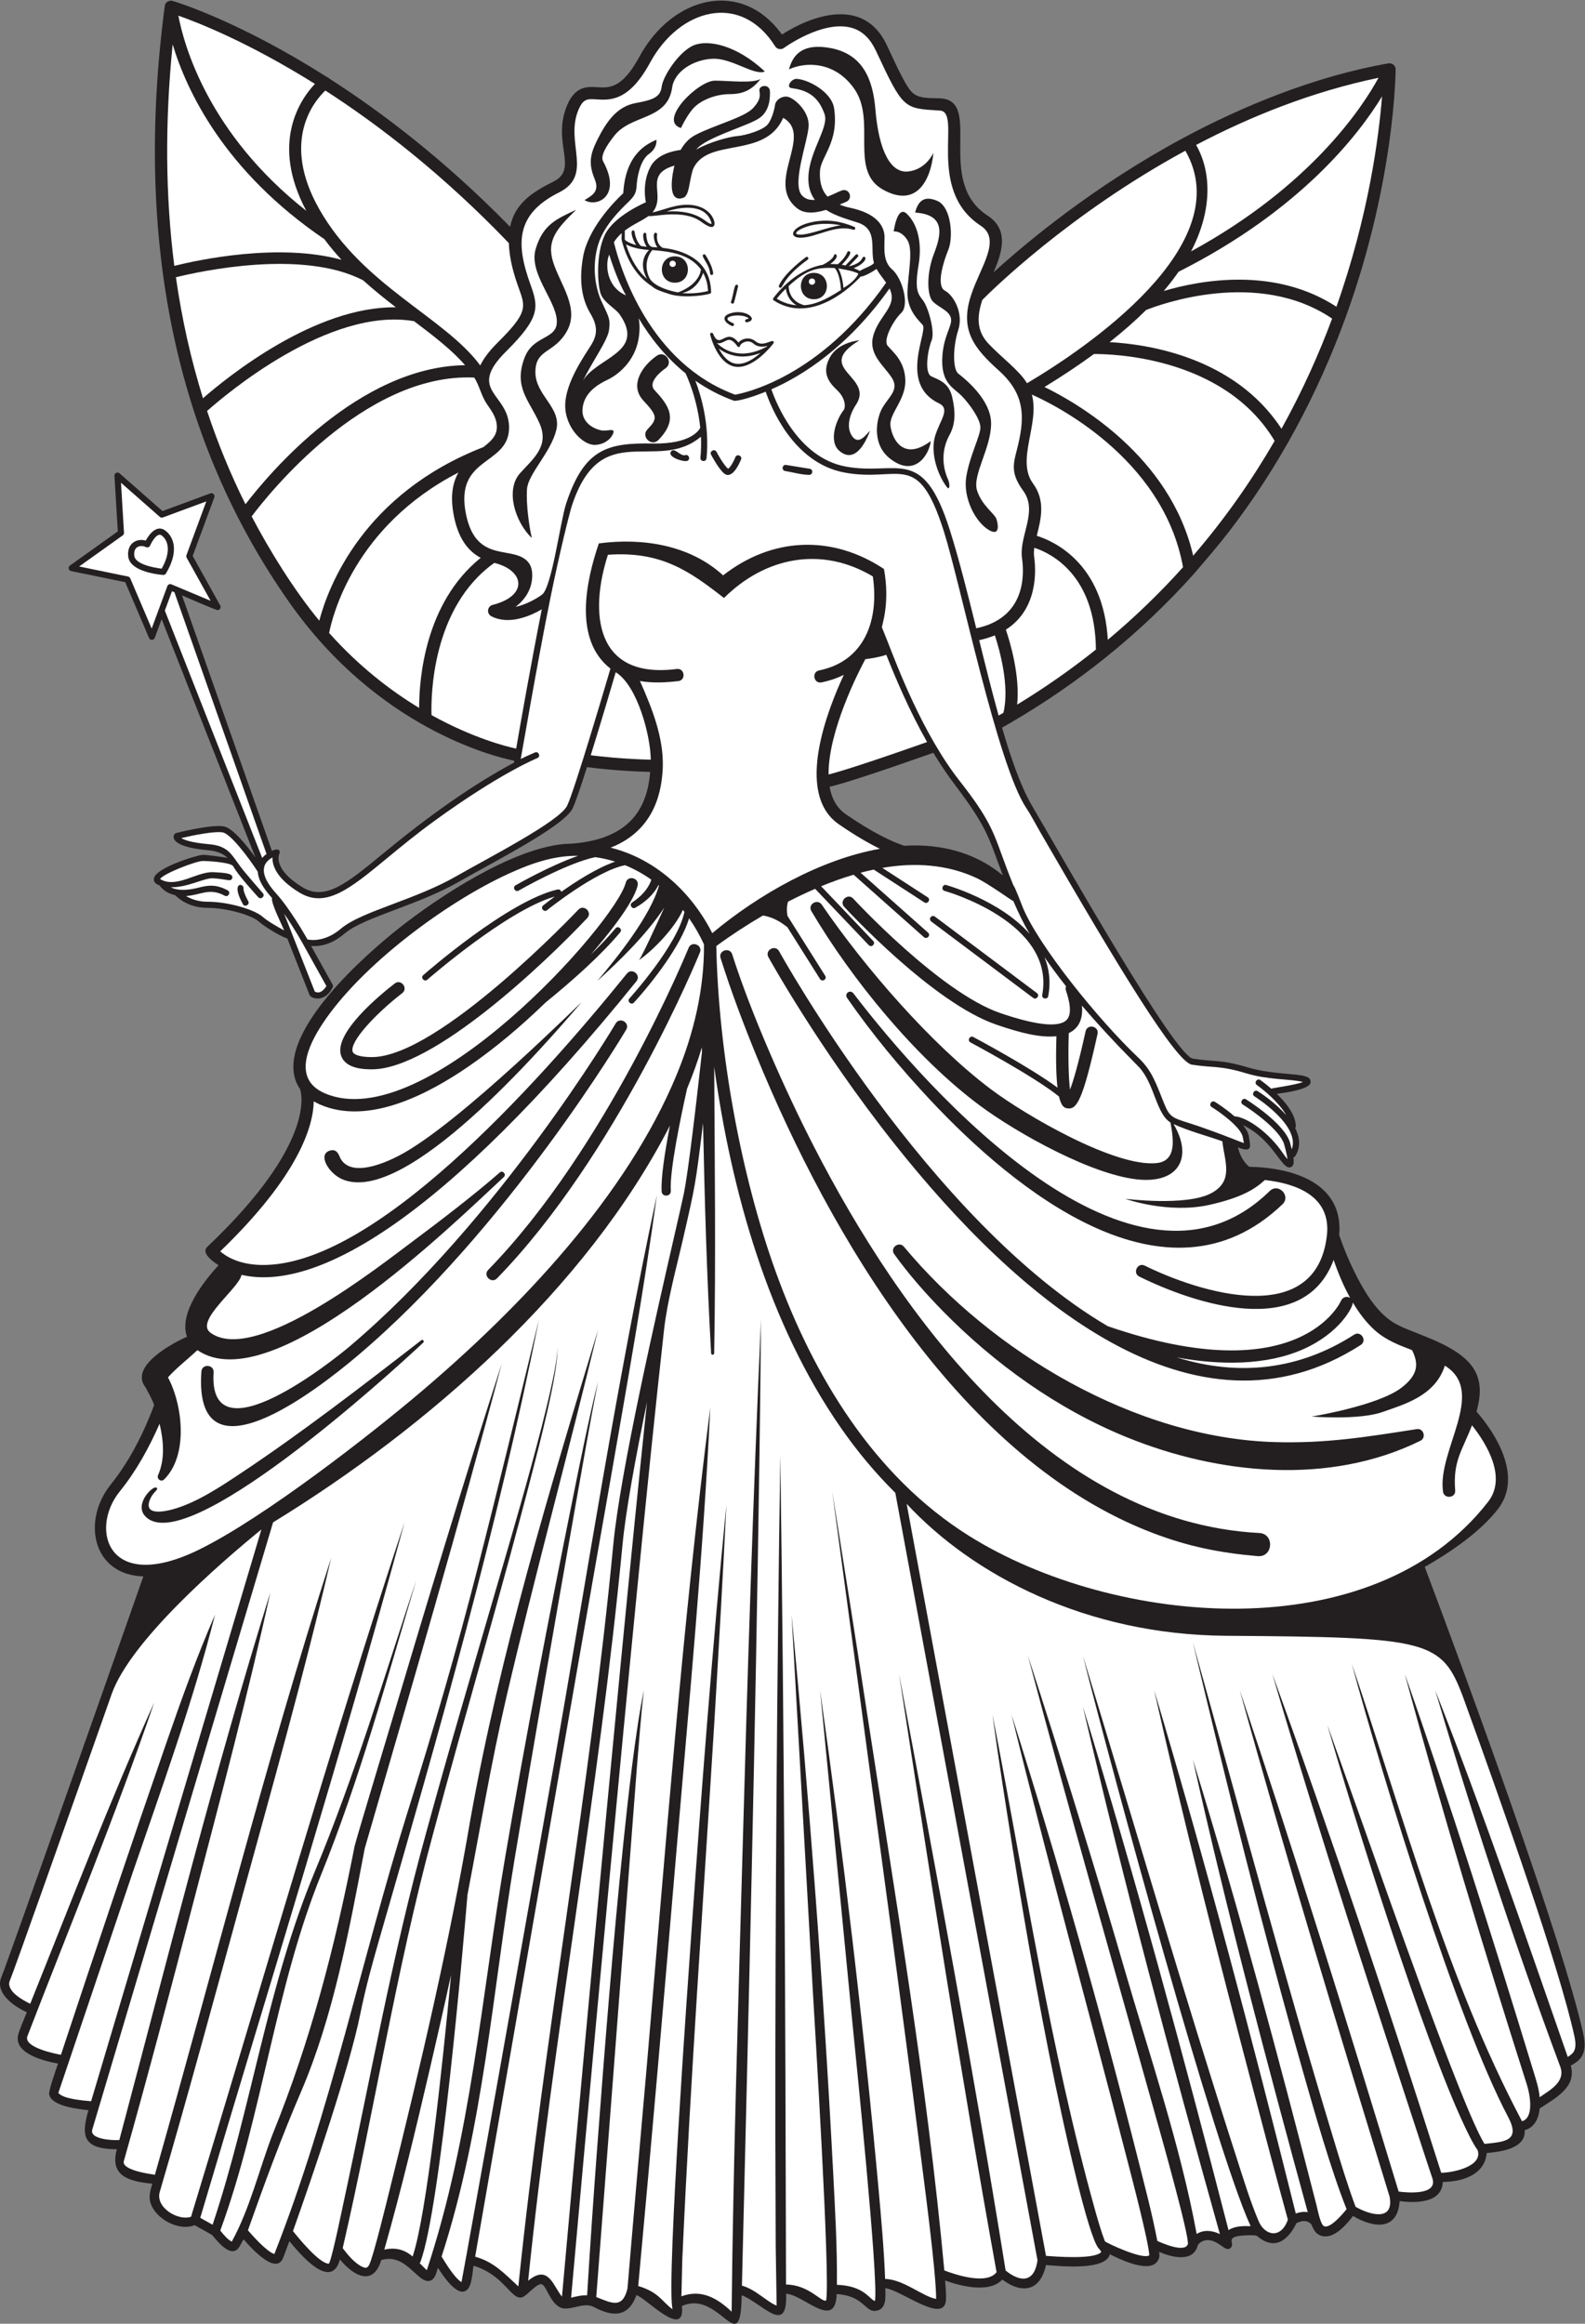
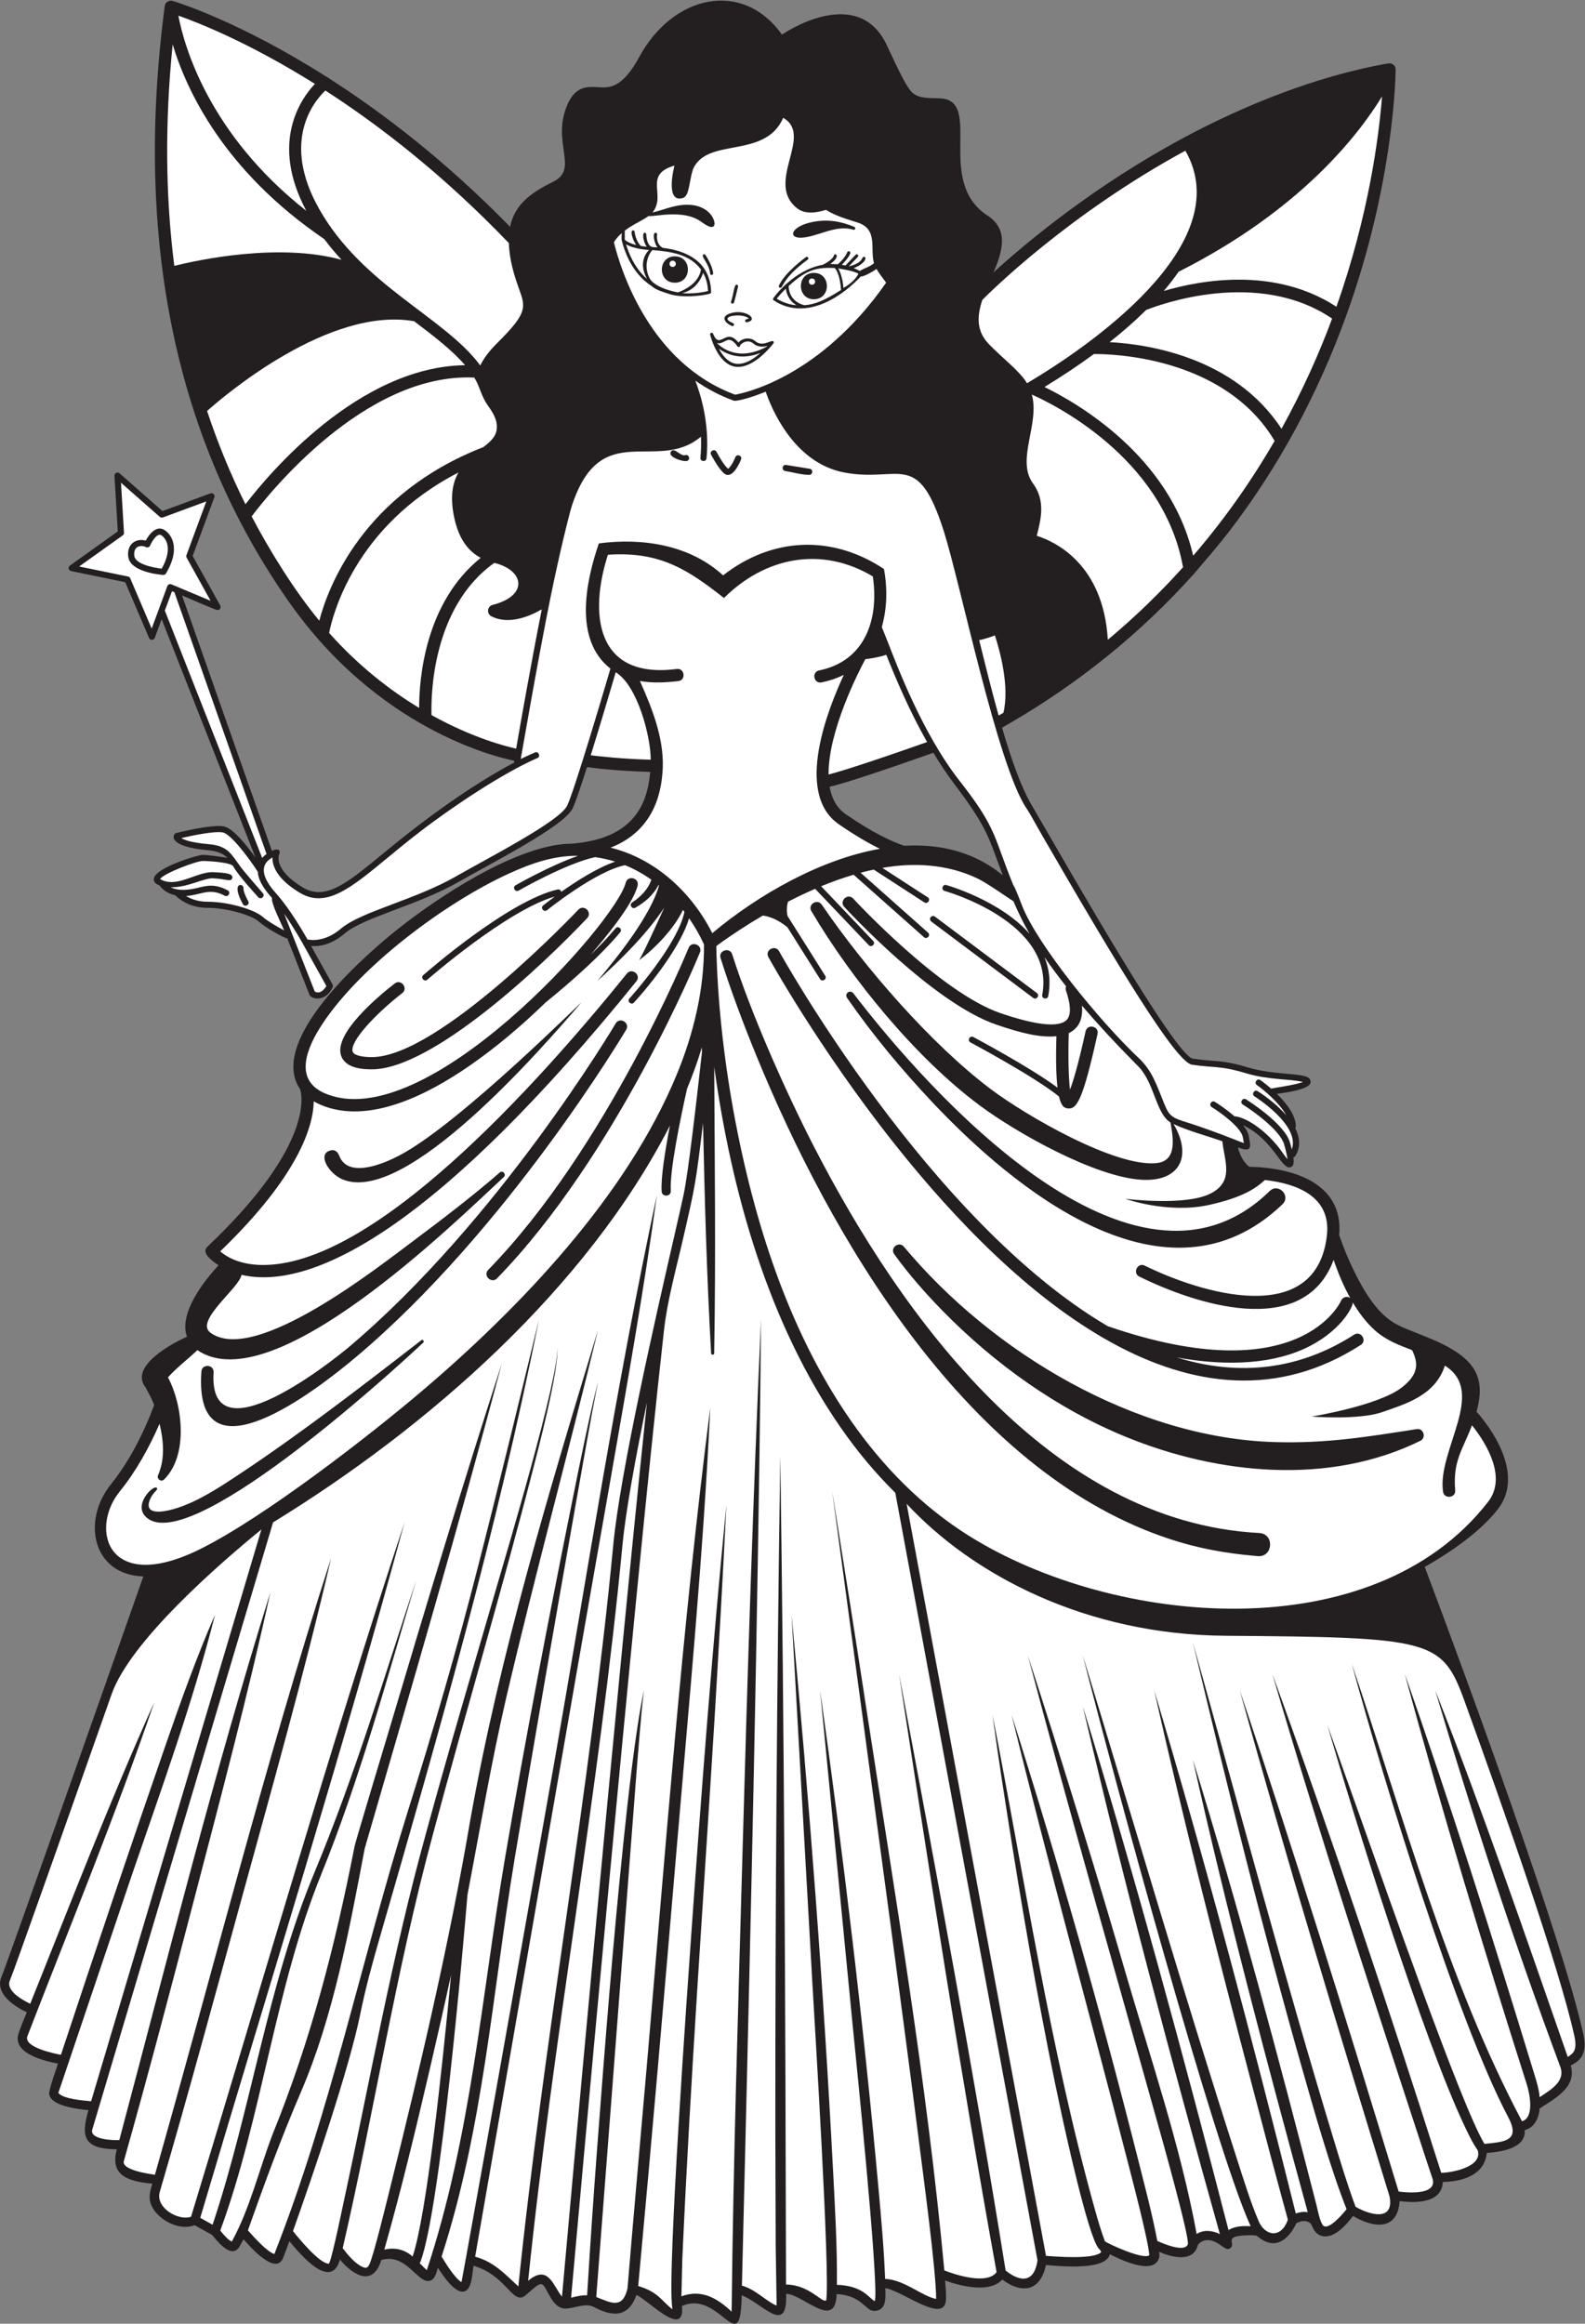
<svg xmlns="http://www.w3.org/2000/svg" viewBox="0 0 691.387 1013.467" height="1013.467" width="691.387" xml:space="preserve" id="svg2" version="1.1">
  <rect x="0" y="0" width="691.387" height="1013.467" fill="#808080" stroke="none" />
  <defs id="defs6" />
  <g transform="matrix(1.333,0,0,-1.333,0,1013.467)" id="g10">
    <g transform="scale(0.1)" id="g12">
      <path id="path14" style="fill:#231f20;fill-opacity:1;fill-rule:evenodd;stroke:none" d="m 5180.82,949.785 c -69,309.425 -368.81,1128.845 -518.48,1526.445 82.62,47.09 180.65,113.4 239.38,189.17 78.89,101.72 1.13,237.58 -69.98,319 21.74,78.57 14.55,139.96 -62.05,192.46 -70.06,47.99 -161.88,69.38 -209.96,99.08 -58.48,36.11 -99.75,109.15 -129.4,169.49 -18.49,37.52 -34.51,77.3 -48.1,116.59 5.15,56.5 -9.73,103.83 -44.59,140.54 -68.09,71.68 -193.25,82.01 -249.81,82.8 -22.15,18.57 -31.83,43.58 -36.89,63.41 49.27,-18.77 40.62,3.97 35.99,35.32 -1.79,12.15 -9.12,24.98 -19.18,37.48 101.27,-48.52 126.92,-150.91 156.92,-137 7.09,3.29 10.66,10.53 7.75,31.65 2.6,0.55 4.97,2.08 6.47,4.52 18.53,30.33 14.29,61.9 -0.59,91.12 1.21,1.66 2.05,3.57 2.05,5.77 0,37.14 -31.83,76.97 -62.17,106.48 112.89,14.34 111.14,33.67 110.47,41.1 -1.6,17.4 -26.19,19.67 -75.19,24.2 -38.69,3.57 -86.82,8.02 -130.22,21.12 -87.67,26.47 -107.95,17.61 -179.69,28.65 -58.88,9.06 -412.12,631.65 -527.89,830.15 -34.82,59.69 -66.56,149.58 -96.56,252.71 l 33.67,19.51 c 107.34,62.89 208.69,132.65 303.77,208.94 1.6,0.96 3.07,2.1 4.34,3.46 103.44,83.37 199.45,174.46 287.47,273 38.35,45.1 77.22,89.53 113.47,136.65 160.74,208.94 289.98,447.6 383.71,706.91 159.92,442.49 161.5,802.03 161.48,805.49 -0.04,12.81 -11.91,21.54 -24.1,19.53 -241.23,-42.19 -480.29,-141.63 -671.52,-244.38 -293.32,-157.74 -514.46,-343.01 -619.98,-439.25 28.55,67.39 51.27,139.53 -20.16,185.95 -172.05,111.84 -14.02,374.79 -153.03,383.19 -31.05,1.87 -72.09,-3.15 -95.04,21.18 -18.88,20.02 -42.58,70.2 -81.38,153.23 -74.94,160.31 -247.41,96.01 -343,34.46 -130.66,182.1 -357.57,127.85 -466.49,-72.62 -56.88,-104.67 -97.97,-102.12 -137.74,-99.65 -32.02,1.99 -71.87,4.46 -98.56,-58.78 -51.76,-122.63 39.01,-208.08 -44.6,-249.89 -68.05,-34.02 -126.34,-70.61 -142.18,-148.13 -210.55,215.47 -416,372.52 -591.52,484.98 -2.33,2.43 -5.11,4.22 -8.16,5.21 -284.745,181.16 -488.734,244.18 -504.077,248.74 -11.278,3.6 -25.418,-3.89 -26.285,-16.5 0.007,-0.02 0,-0.04 -0.004,-0.04 C 437.852,6816.15 575.16,6159.36 947.344,5631.11 1236.14,5221.2 1615.09,5127.66 1682.25,5113.95 l 0.64,-5.79 c -137.11,-73.08 -281.43,-175.86 -429.03,-297.66 -117.89,-97.27 -189.09,-155.98 -263.313,-110.99 -99.43,60.26 -77.277,108.22 -76.344,110.1 2.731,5.44 2.731,21.77 -24.414,9.49 l -294.176,835.67 c 13.996,-5.88 110.254,-48.13 116.532,-47.98 8.753,0.22 12.304,9.78 7.761,16.41 l -89.41,160.69 70.91,191.93 c 2.895,7.85 -4.98,15.76 -12.843,12.86 L 531.66,5930.74 391.133,6054.3 c -6.539,5.76 -17.106,0.58 -16.586,-8.11 l 10.926,-181.98 -156.746,-111.78 c -6.973,-4.97 -4.586,-16.21 3.793,-17.93 l 177.363,-36.45 77.945,-182.68 c 3.5,-8.19 15.5,-7.89 18.578,0.47 l 22.586,61.17 306.992,-779.88 c -28.527,39.71 -74.324,97.08 -103.972,102.03 -41.641,6.94 -151.129,-20.66 -155.778,-21.84 -11.035,-2.79 -32.421,-44.37 104.926,-56.32 32.516,-2.82 50.973,-12.8 62.996,-24.78 -26.289,4.12 -64.976,9.74 -80.465,9.74 -16.293,0 -155.503,-41.89 -160.23,-77.74 -0.941,-7.15 1.848,-16.54 18.644,-22.26 5.317,-7.85 20.375,-25.35 51.418,-32.17 9.293,-9.68 44.157,-41.17 105.176,-41.17 63.328,0 144.918,-24.26 167.297,-44.14 26.52,-23.55 87.195,-56.62 94.027,-55.67 l 72.707,-184.67 c 5.56,-14.11 51.92,-26.07 75.83,24.38 1.39,2.91 1.28,6.31 -0.29,9.14 l -70.09,125.93 c 30.12,-1.57 66.41,4.44 110.3,41.57 32.3,27.32 93.98,50.57 165.39,77.5 66.67,25.15 142.24,53.64 208.14,91.46 111.52,64.01 342.2,180.67 371.47,239.2 8.88,17.78 26.93,71.13 47.46,135.77 22.74,-3.15 99.77,-12.82 206.72,-15.78 -9.11,-106.21 -54.32,-217.27 -252.35,-234.35 l -28.76,-1.46 c -172.08,-15.04 -411.73,-173.23 -541.43,-275.72 -104.49,-82.59 -392.35,-332.87 -338.425,-496.05 3.465,-10.6 8.735,-20.61 15.078,-29.77 3.836,-10.27 56.047,-175.65 -303.164,-516.15 -18.277,-17.33 5.414,-40.31 36.45,-60.56 -47.278,-51.57 -130.883,-156.45 -103.262,-233.99 -42.504,-18.48 -191.996,-95.93 -134.918,-166.36 -0.508,-0.51 27.16,-48.05 27.144,-58.18 -8.652,-23.37 -18.277,-46.76 -28.492,-69.52 C 445.328,2868.03 408.707,2803.33 362.539,2745.92 267.48,2627.73 301.855,2450.36 469.066,2445.14 406.227,2266.44 23.062,1177.12 4.918,1135.2 -19.473,1078.86 53.023,1035.01 87.773,1019.07 82.539,1005.8 60.688,955.969 58.418,940.879 c -9.031,-59.844 92.187,-82.434 131.445,-89.754 -3.027,-9.152 -30.644,-86.262 -28.922,-99.309 5.411,-40.918 98.668,-49.785 128.539,-53.007 -26.605,-89.571 -13.402,-127.188 92.848,-127.93 -24.098,-88.75 40.68,-105.227 116.192,-112.688 -7.969,-26.921 -14.899,-48.867 -0.04,-76.968 22.969,-43.45 89.719,-78.039 138.391,-58.735 l 56.953,-31.773 c 6.66,-5.754 62.41,-86.985 90.473,-37.231 l 12.637,22.883 C 809.668,261.965 900.762,154.16 926.078,214.426 l 20.891,55.691 c 33.988,-40.89 136.741,-165.012 165.301,-59.922 47.37,-56.523 109.72,-87.297 135.37,-1.648 83.15,24.312 119.27,-79.77 159.74,-67.727 17.35,5.157 20.83,28.457 25.5,42.344 13.6,-20.5 63.73,-100.312 95.42,-72.266 16.4,14.512 17.49,57.422 21.29,78.848 101.32,-29.894 123.75,-115.508 160.21,-102.859 14.16,4.91 48.15,46.758 62.7,42.41 19.02,-5.664 31.23,-82.91 81.48,-79.492 31.81,2.168 62.11,19.441 90.05,4.59 59.08,-31.418 111.93,-35.352 138.54,39.406 32.95,-10.774 160.22,-147.856 148.91,-35.812 C 2315.33,95.535 2373.18,0.625 2403.23,0 h 0.08 c 14.64,-0.227 22.67,22.051 23.86,93.184 67.53,-25.918 150.39,-134.668 145.27,4.836 55.37,-1.348 162.01,-122.168 165.43,-0.91 86.27,-5.039 93.35,-57.176 124.77,-55.129 40.54,2.66 34.72,46.594 34.43,74.329 53.14,-6.094 196.52,-122.598 198.57,-35.45 0.49,21.114 -1.28,40.262 -2.83,60.594 47.37,-17.351 145.04,-43.277 186.99,3.164 67.82,-50.39 125.45,-35.183 142.97,47.512 39.12,-3.02 195.24,-20.156 209.18,35.223 29.94,-14.918 142.13,-71.715 160.92,-12.262 2.05,6.504 0.98,13.726 0.23,20.047 38.03,-16.375 109.75,-36.739 125.94,19.59 3.26,11.289 21.72,20.793 37.46,18.808 33.75,-4.238 50.06,-33.574 65.14,-28.613 7.66,2.5 11.84,10.574 9.73,18.23 l 0.02,0.032 c -4.48,17.429 4.82,21.074 23.94,24.289 8.6,1.441 49.55,3.797 56.92,0.457 5.5,-2.492 58.53,-59.676 111.7,10.371 7.23,9.707 12.98,19.441 17.98,30.437 9.05,4.934 32.39,14.895 48.58,-2.761 5.62,-9.305 10.12,-32.364 35.8,-38.907 39.87,-10.144 80.84,38.684 101.25,65.535 68.67,-40.625 146.07,-48.054 152.56,48.848 49.41,-6.98 138.79,-8.015 141.27,62.59 61.87,0.559 136.87,21.484 143.75,94.609 42.36,3.684 128.9,13.164 124.18,74.727 33.18,8.789 46.32,40.476 49.1,70.976 47.32,31.622 122.73,68.77 101.62,140.352 31.76,17.148 55.94,37.168 40.77,105.078 h 0.01 z M 3221.76,4780.27 c -80.1,45.3 -171.53,61 -262.64,55.39 -38.87,12.94 -101.74,41.25 -191.42,103.29 -30.14,20.83 -46.33,52.32 -52.88,89.63 50.86,12.3 164.69,49.62 339.5,111.33 21.58,-35.75 44.84,-70.92 70.07,-104.16 111.49,-146.96 111.63,-178.13 157.43,-297.15 -18.75,15.6 -38.87,29.58 -60.06,41.67 v 0 0" />
      <path id="path16" style="fill:#ffffff;fill-opacity:1;fill-rule:evenodd;stroke:none" d="m 2316.9,6650.69 c -8.88,-2.29 -33.15,-7.68 -63.72,-7.68 -6.76,0 -13.72,0.25 -20.8,0.82 44.46,10.74 62.24,47.15 68.58,66.15 9.08,-16.12 14.88,-35.63 15.94,-59.29 v 0 0" />
      <path id="path18" style="fill:#ffffff;fill-opacity:1;fill-rule:evenodd;stroke:none" d="m 2094.61,6788.4 c 0.1,0 0.2,-0.05 0.3,-0.05 0.02,0.01 0.03,0 0.03,0 8.49,-1.47 18.13,-2.62 29.05,-3.35 -7.13,-7.16 -15.84,-18.87 -18.95,-35.52 -3.44,-18.41 0.78,-38.37 12.44,-59.56 -28.17,24.45 -52.72,60.65 -68.96,113.51 8.96,-5.19 23.57,-11.11 46.09,-15.03 v 0 0" />
      <path id="path20" style="fill:#ffffff;fill-opacity:1;fill-rule:evenodd;stroke:none" d="m 2571.53,6658.38 c 1.89,-14.36 9.13,-39 35,-54.34 -22.66,1.96 -44.38,9.15 -64.75,21.58 4.85,6.2 15.06,18.61 29.75,32.76 v 0 0" />
      <path id="path22" style="fill:#ffffff;fill-opacity:1;fill-rule:evenodd;stroke:none" d="m 2742.93,6724.74 c 18.12,-3.33 48.05,-7.76 65.84,-17.01 -2.01,-8.13 -18.38,-30.24 -48.85,-46.8 -1.13,24.31 -9.72,52.58 -16.99,63.81 v 0 0" />
      <path id="path24" style="fill:#ffffff;fill-opacity:1;fill-rule:evenodd;stroke:none" d="m 3625.16,5509.67 c -14.52,249.31 -174.73,322.08 -232.46,340.21 13.24,53.53 29.73,113.76 -12.35,171.23 -56.27,76.84 22.97,195.2 -3.85,290.75 61.74,-27.07 429.67,-202.67 494.81,-564.75 -73.18,-81.47 -154.9,-161.21 -246.15,-237.44 v 0 0" />
      <path id="path26" style="fill:#ffffff;fill-opacity:1;fill-rule:evenodd;stroke:none" d="m 3904.47,5784.72 c -75.06,326.43 -381.58,500.91 -486.58,551.96 58.73,35.9 112.67,71.87 161.8,107.87 52.32,0.5 425.39,-5.96 591.33,-284.18 -71.88,-124.17 -159.59,-251.51 -266.55,-375.65 v 0 0" />
      <path id="path28" style="fill:#ffffff;fill-opacity:1;fill-rule:evenodd;stroke:none" d="m 4193.48,6200.02 c -153.4,235.15 -438.85,276.8 -562.52,283.48 44.41,35.06 84.35,70.13 119.61,105.19 42.61,17.07 365.13,136.92 608.61,-28.19 -41.39,-111.44 -95.43,-233.87 -165.7,-360.48 v 0 0" />
      <path id="path30" style="fill:#ffffff;fill-opacity:1;fill-rule:evenodd;stroke:none" d="m 4373.26,6599.3 c -201.74,131.41 -443.05,87.61 -565,51.6 17.85,20.97 33.97,41.93 48.48,62.87 398.73,201 589.24,448.16 665.74,573.64 -10.1,-129.46 -42.95,-387.93 -149.22,-688.11 v 0 0" />
-       <path id="path32" style="fill:#ffffff;fill-opacity:1;fill-rule:evenodd;stroke:none" d="m 3914.1,7128.69 c 176.72,92.81 378.83,174.45 596.88,219.72 -50.51,-92.96 -219.09,-353.09 -613.52,-568 65.37,124.33 71.39,252.39 16.64,348.28 v 0 0" />
      <path id="path34" style="fill:#ffffff;fill-opacity:1;fill-rule:evenodd;stroke:none" d="m 3214.51,6621.63 c 29.32,29.64 284.12,281.51 664.34,488.21 177.24,-307.61 -325.8,-647.09 -518.17,-760.83 -24.18,40.85 -82.95,83.95 -125.82,129.16 -40.76,42.99 -37.5,91.64 -20.35,143.46 v 0 0" />
-       <path id="path36" style="fill:#ffffff;fill-opacity:1;fill-rule:evenodd;stroke:none" d="m 3384.02,5782.11 c -1.25,8.78 -0.8,18.41 0.57,28.59 53.18,-17.32 199.68,-87.47 201.6,-333.03 -78.85,-63.13 -164.67,-123.49 -257.71,-180.15 9.7,95.37 -23.09,204.5 -36.92,245.21 106.02,67.63 98.77,194.93 92.46,239.38 v 0 0" />
+       <path id="path36" style="fill:#ffffff;fill-opacity:1;fill-rule:evenodd;stroke:none" d="m 3384.02,5782.11 v 0 0" />
      <path id="path38" style="fill:#ffffff;fill-opacity:1;fill-rule:evenodd;stroke:none" d="m 2831.6,5446.13 c 21.47,2.75 48.61,7.35 68.6,14.43 30.37,-76.16 74.55,-181.51 133.53,-285.49 -198.52,-70 -284.98,-96.6 -322.36,-106.19 -1.29,142.06 97.71,335.22 120.23,377.25 v 0 0" />
      <path id="path40" style="fill:#ffffff;fill-opacity:1;fill-rule:evenodd;stroke:none" d="m 3204.26,5508.42 c 18.92,4.06 35.97,9.37 51.29,15.72 15.43,-47.14 48.97,-166.01 28.04,-253.23 -5.27,-3.05 -10.48,-6.14 -15.78,-9.17 -21.85,78.44 -42.85,162.93 -63.55,246.68 v 0 0" />
      <path id="path42" style="fill:#ffffff;fill-opacity:1;fill-rule:evenodd;stroke:none" d="m 2014.89,5403.4 c 70.68,-43.04 114.06,-207.17 114.63,-286.13 -95.66,2.65 -168.14,10.9 -196.39,14.56 32.25,103.4 67.24,222.04 81.75,271.57 h 0.01 v 0" />
      <path id="path44" style="fill:#ffffff;fill-opacity:1;fill-rule:evenodd;stroke:none" d="m 1412.06,5263.23 c -1.87,59.98 0.2,351.83 205.49,498.02 99.75,-24.67 111.61,-107.55 -5.38,-137.43 -17.86,-4.52 -20.59,-28.66 -4.44,-37.12 57.72,-30.23 128.4,1.29 165.16,22.6 -35.76,-180.94 -69.74,-374.2 -83.85,-455.82 -32.19,6.98 -141.31,34.45 -276.98,109.75 v 0 0" />
      <path id="path46" style="fill:#ffffff;fill-opacity:1;fill-rule:evenodd;stroke:none" d="m 823.52,5913.37 c 51.035,68.02 369.41,471.17 728.56,454.13 17.92,-28.38 21.91,-58.96 42.76,-88.83 16.6,-23.76 32.25,-46.21 30.91,-75.83 -1.17,-26.02 -17.24,-42.07 -43.72,-62.64 -394.23,-153.49 -508.19,-457.83 -537.23,-568.03 -81.698,98.66 -162.495,228.87 -221.28,341.2 v 0 0" />
      <path id="path48" style="fill:#ffffff;fill-opacity:1;fill-rule:evenodd;stroke:none" d="m 1077.04,5531.97 c 10.57,54.58 82.44,349.44 423.14,524.94 -19.04,-33.46 -28.2,-78.98 -13.98,-146.62 16.06,-76.31 50.34,-113.15 86.84,-132.55 -182.8,-147.01 -201.44,-396.42 -201.47,-491.02 -93.59,56.6 -196.73,135.67 -294.53,245.25 v 0 0" />
      <path id="path50" style="fill:#ffffff;fill-opacity:1;fill-rule:evenodd;stroke:none" d="m 1665.18,6807.46 c 1.72,-54.74 17.13,-105.08 33.22,-149.59 21.78,-60.23 28.34,-78.4 -69.97,-175.92 -28.57,-28.35 -46.49,-52.97 -56.84,-74.8 -116.32,157.93 -384.53,260.12 -527.16,511.99 -125.914,222.36 -16.5,352.66 20.23,387.56 178.09,-114.96 386.97,-276.42 600.52,-499.24 v 0 0" />
      <path id="path52" style="fill:#ffffff;fill-opacity:1;fill-rule:evenodd;stroke:none" d="m 677.66,6258.26 c 59.863,53.25 399.96,342.06 677.42,293.73 65.64,-49.64 124.49,-94.88 166.74,-143.94 -348.03,-4.71 -641.218,-354.22 -718.574,-454.99 -48.867,98.02 -90.668,199.82 -125.586,305.2 v 0 0" />
-       <path id="path54" style="fill:#ffffff;fill-opacity:1;fill-rule:evenodd;stroke:none" d="m 575.625,6695.8 c 78.336,19.35 414.309,93.08 612.675,-10.07 35.25,-31.79 71.43,-60.81 107.04,-88.27 -264.89,3.34 -548.676,-225.68 -631.106,-297.57 -39.472,126.87 -69.058,258.88 -88.609,395.91 v 0 0" />
      <path id="path56" style="fill:#ffffff;fill-opacity:1;fill-rule:evenodd;stroke:none" d="m 564.984,7457.69 c 45.274,-150.62 167.95,-414.11 496.316,-637.22 17.83,-23.92 36.71,-46.34 56.25,-67.59 -205.464,56.46 -469.187,-0.4 -547.206,-19.75 -29.117,228.13 -30.949,469.88 -5.36,724.55 v 0.01 0" />
      <path id="path58" style="fill:#ffffff;fill-opacity:1;fill-rule:evenodd;stroke:none" d="m 583.707,7551.64 c 65.039,-22.76 230.723,-87.85 446.773,-223.2 -46.789,-49.49 -147.253,-192.24 -28.18,-415.32 -322.159,253.47 -400.937,544.67 -418.593,638.52 v 0 0" />
      <path id="path60" style="fill:#ffffff;fill-opacity:1;fill-rule:evenodd;stroke:none" d="m 1045.76,4356.46 c -5.04,-1.42 -10.19,-0.71 -15.68,2.2 l -100.299,254.79 c 33.387,-47.88 60.614,-97.06 61.004,-97.77 l 77.325,-138.92 c -4.28,-6.99 -12.51,-17.51 -22.35,-20.3 z m -482.967,1312.06 7.945,-3.32 301.43,-856.27 c -4.945,-3.58 -9.824,-7.95 -14.164,-13.13 l -318.606,809.39 23.395,63.33 v 0" />
      <path id="path62" style="fill:#ffffff;fill-opacity:1;fill-rule:evenodd;stroke:none" d="m 190.973,755.352 240.3,712.238 c 96.418,281.05 199.547,564.3 272.438,852.48 C 644.027,2182.85 593.52,2042.51 544.75,1901.56 427.02,1561.93 312.281,1221.26 199.402,879.973 180.43,883.508 76.394,904.172 89.594,940.742 229.844,1303.52 378.52,1664.59 504.609,2032.62 358.691,1709.02 231.25,1376.39 98.91,1047.01 c -23.914,11.27 -81.16,42.3 -66.465,76.28 12.945,29.89 197.993,553.87 333.028,937.15 61.574,173.58 351.961,425.87 489.914,538.35 C 775.668,2331.27 399.848,1070.04 298.164,728.008 c -25.254,2.461 -91.656,6.965 -107.191,27.344 v 0 z M 1740.49,149.863 c -4.34,-2.898 -8.35,-5.976 -12.18,-9.062 82.82,804.543 231.69,1600.209 308.66,2407.069 10.65,111.79 43.01,287.18 80.17,467.22 C 2011.89,2018.6 1857.95,300.879 1839.01,88.801 c -27,32.027 -42.06,98.219 -98.52,61.062 v 0 z m -482.87,92.715 c 55.45,195.242 102.7,392.578 148.7,590.137 23.85,102.793 47.39,205.755 69.81,308.965 -29.8,-314.035 -80.33,-786.258 -125.85,-921.614 -27.41,23.301 -56.78,30.344 -92.66,22.512 v 0 z M 3290.78,174.102 C 3185.84,827.117 3064.43,1475.9 2942.01,2125.93 3042.3,1472.74 3143.48,819.16 3261.17,168.84 c -31.68,-42.395 -134.37,-8.645 -171.01,5.68 -56.55,613.703 -161.21,1226.3 -254.69,1835.09 -36.33,238.4 -74.12,476.58 -112.33,714.69 l 193.15,-1433.84 c 31.46,-239.05 63.81,-477.98 93.83,-717.108 11.19,-89.25 53.3,-400.832 53.3,-492.141 -44.14,7.774 -106.82,64.133 -167.01,65.422 -3.7,98.797 -12.76,197.305 -21.53,295.387 -49.8,544.668 -115,1089.03 -191.27,1630.54 L 2789.53,983.445 c 10.33,-104.929 85.49,-835.164 73.79,-907.742 -0.88,-0.613 -1.51,-1.008 -1.93,-1.23 -19.57,11.004 -37.93,49.882 -122.76,52.937 1.37,123 -6.17,249.172 -12.42,371.738 -31.8,607.582 -78.18,1215.332 -135.92,1820.922 l 68.66,-1215.21 c 6.87,-119.118 58.28,-947.743 44.6,-1028.676 -14.55,-7.992 -56.08,51.765 -131.38,52.129 -1.89,903.487 -5.96,1806.957 -18.74,2710.357 -10.97,-738.9 -16.71,-1477.88 -16.22,-2216.854 l 1.22,-369.519 2.91,-190.918 c 0.01,-0.609 -0.04,-1.281 -0.05,-1.945 -31.86,12.363 -69.74,53.894 -113.44,65.214 22.17,908.032 44.49,1816.082 57.49,2724.302 1.92,145.67 3.82,291.33 4.95,437.02 -25.93,-581.71 -44.48,-1164.88 -60.58,-1746.99 -13.83,-499.74 -30.28,-999.546 -35.51,-1499.476 -46.82,44.02 -98.48,74.676 -164.39,50.242 l 2.92,119.856 c 26.2,588.23 68.89,1175.988 105.16,1763.658 14.07,235.24 27.62,470.51 39.14,705.95 -46.14,-469.13 -81.91,-939.16 -115.25,-1409.35 -10.49,-149.18 -79.29,-1107.309 -61.98,-1216.493 0.31,-1.93 0.52,-3.973 0.68,-5.996 -35.77,27.141 -44.62,55.727 -112,76.184 44.27,476.465 85.21,953.265 125.7,1430.055 40.84,480.85 87.04,961.87 110.16,1444 C 2232.21,2280.13 2178.19,1555.91 2115.84,835.43 2095,595.383 2073.3,355.422 2053.36,115.305 2037.19,46.824 1999.82,68.406 1951.17,87.434 L 2084.32,1823.02 c 7.16,83.2 12.81,166.55 22.71,249.54 -28.36,-135.84 -52.72,-360.84 -66.92,-497.12 -34.65,-332.48 -60.66,-665.811 -85.9,-999.1 -12.17,-160.996 -23.1,-322.063 -32.94,-483.242 -19.43,0.516 -35.34,-3.734 -52.46,-7.856 20.17,225.735 200.13,2234.058 303.97,3165.048 10.9,97.8 40.04,201.98 62.53,300.08 39.97,174.2 40.78,176.02 65.28,377.87 5.17,-251.08 12.32,-502.34 26.45,-753.1 0.35,-6.2 9.89,-6.09 10,0.18 5.52,312.34 1.75,624.74 0.09,937.1 56.17,-407.65 177.44,-840.13 414.43,-1180.98 52.7,-75.83 112.15,-147.55 178.17,-212.7 L 3395.1,207.645 c -9.96,-71.825 -53.71,-74.024 -104.32,-33.543 v 0 z M 5133.3,874.988 c -1.03,-0.703 -2.03,-1.402 -3.03,-2.105 -140.07,401.467 -277.69,804.047 -433.79,1199.677 122.66,-413.37 258.48,-825.99 408.79,-1230.287 19.59,-49.839 -32.73,-77.46 -66.96,-101.082 -2.41,28.516 -11.49,55.829 -19.79,83.028 -133.23,435.961 -270.45,871.521 -421.49,1301.711 121.86,-450.66 257.77,-899.04 399.51,-1343.852 9.96,-31.199 24.44,-108.23 -15.99,-119.473 -245.14,462.315 -389.57,1002.055 -556.96,1496.635 102.46,-379.29 346.55,-1171.408 511.21,-1481.994 42.25,-79.707 -10.66,-81.887 -77.05,-88.75 -74.84,120.399 -336.56,873.244 -390.05,1022.704 l -124.15,348.05 c 90.14,-312.13 314.22,-1027.961 448.79,-1311.887 12.86,-26.953 25.1,-53.515 43.13,-79.734 17.66,-55.07 -87.17,-73.859 -119.34,-73.652 -173.71,546.823 -356.44,1092.803 -552.54,1631.953 157.09,-536.2 332.5,-1066.98 506.31,-1597.942 l 18.24,-54.843 c 14.2,-53.418 -85.05,-44.192 -111.28,-40.625 -166.94,548.625 -336.88,1096.52 -519.93,1640.04 153.46,-554.9 321.29,-1105.833 490.2,-1656.193 15.92,-85.781 -69.98,-57.781 -111.27,-33.586 -26.97,72.746 -49.79,148.254 -72.56,223.321 C 4200.06,1143.89 4055.18,1688 3903.57,2229.16 c 111.64,-469.13 227.6,-937.4 359.5,-1401.34 36.81,-129.519 92.78,-326.414 143.45,-452.832 -8.55,-11.004 -57.87,-70.918 -76.48,-53.816 -10.33,9.531 -19.08,55.566 -22.25,67.859 -125.11,487.524 -255.62,975.679 -404.22,1456.649 110.71,-496.41 241.7,-990.016 375.84,-1480.629 -13.73,2.429 -27.55,0.008 -39.14,-4.231 -142.97,572.903 -294.04,1145.95 -463.36,1711.74 98.03,-436.79 209.38,-871.47 323.38,-1304.33 37.27,-142.742 75.04,-285.378 114.07,-427.683 -22.37,-64.199 -75.43,-52.695 -95.73,-4.734 -27.71,65.503 -48.53,134.343 -70.41,202.046 -176.33,546.541 -337.2,1098.731 -504.63,1648.101 96.86,-384.81 431.55,-1611.226 548.93,-1866.636 -23.97,0.727 -50.51,0.942 -72.4,-12.84 -147.95,573.235 -303.11,1146.626 -476.53,1712.796 134.32,-578.48 288.19,-1154.038 448.27,-1725.796 -23.66,11.313 -52.06,15.657 -75.92,0.239 -53.71,291.277 -153.81,582.886 -236.35,866.997 -74.75,257.54 -153.46,514.04 -233.95,769.85 -27.09,85.22 -54.1,170.44 -82.05,255.39 137.37,-518.32 286.1,-1033.76 430.3,-1550.23 3.12,-11.316 100.25,-355.527 93.06,-375.691 -10.19,-28.633 -84.49,3.66 -99.78,10.996 -16.8,88.067 -39.79,174.461 -61.53,260.852 -123.82,490.183 -262.57,978.903 -415.39,1460.713 120.2,-491.58 255.67,-979.3 381.8,-1469.307 10.76,-41.777 67.07,-256.191 68.83,-299.277 -21.06,-15.793 -140.33,40.398 -145.24,45.886 -12.09,31.786 -21.87,65.352 -31.32,98.828 -148.15,529.872 -230.9,1084.42 -336.47,1623.87 19.61,-146.32 42.74,-292.15 65.98,-437.91 44.74,-280.56 100.44,-594.131 160.6,-871.233 13.32,-61.25 85.1,-390.051 119.71,-435.812 l -0.04,0.019 c 1.25,-1.062 11,-11.719 9.01,-13.047 0,0.039 -0.02,-0.73 -2.37,-2.586 -27.56,-21.426 -144.45,-12.453 -177.85,-9.836 l -456,2460.515 c 216.76,-233.6 587.5,-428.48 1044.09,-431.74 667.26,-4.76 706.79,-12.88 777.71,-203.33 134.45,-370.22 312.17,-877.17 362.85,-1104.386 10.82,-48.449 -3.3,-58.078 -18.24,-68.266 v 0 z M 1554.84,219.48 c 148.13,847.86 293.55,1696.16 443.14,2543.76 53.84,309.2 109.15,618.15 151.57,929.36 C 2018.3,3079.54 1922.29,2457.08 1814.32,1839.52 1718.21,1298.77 1623.03,757.844 1525.14,217.41 l -15,-81.18 c -22.32,13.235 -51.96,62.071 -65.12,83.633 136.93,421.641 166.84,867.307 239.22,1302.567 64.96,390.56 132.87,780.82 201.85,1170.75 23.23,129.96 45.28,260.15 70.93,389.66 -29.21,-116.97 -59.54,-267.4 -83.66,-387.24 C 1795.18,2307.2 1719.94,1918.26 1653.32,1527.64 1576.16,1075.11 1541.68,613 1396.61,175.137 l -23.38,23.164 c 1.19,1.34 2.22,2.851 2.88,4.648 65.83,179.571 139.63,1032.521 153.7,1200.881 41.24,215.49 77.11,430.26 126.75,644.35 94.21,402.82 203.53,801.78 300.46,1203.87 C 1797.7,2726.48 1635.82,2191.59 1539.26,1649.89 1471.37,1250.3 1373.54,832.645 1275.23,438.816 c -7.18,-28.726 -53.37,-219.628 -67.01,-245.671 -5.95,-11.375 -11.09,-12.266 -22.79,-6.778 -24.51,11.492 -47.29,38.797 -63.99,60.899 103.7,448.867 174.06,906.364 294.48,1351.174 106.58,398.02 224.47,793.12 327.09,1192.25 16.85,65.53 86.47,329.37 80.68,403.61 5.39,-100 -165.55,-669.87 -202.48,-797.51 -76.58,-263.86 -155.03,-527.14 -227.28,-792.47 -109.95,-396.39 -182.52,-805.336 -269.56,-1207.132 -4.27,-19.708 -35.54,-172.098 -46.52,-197.747 -0.92,-2.168 -1.74,-2.871 -1.72,-2.742 0.08,0.02 -0.52,-0.351 -2.75,-0.019 -31.85,4.629 -96.157,83.386 -114.65,106.523 63.5,178.145 184.16,531.543 220.2,710.077 17.18,85.04 40.01,167.7 64.15,251.38 194.52,674.1 383.56,1330.91 520.62,2021.31 -65.51,-270.61 -131.04,-541.17 -199.99,-810.7 -68.83,-269.8 -146.84,-536.15 -230.18,-801.79 -150.64,-481.36 -250.71,-975.394 -435.682,-1445.257 -24.43,7.187 -69.45,57.929 -86.575,77.461 53.747,151.98 109.485,303.789 173.196,451.906 107.191,249.25 158.381,531.64 209.091,797.69 153.23,527.78 307.88,1055.2 448.47,1586.52 -126.92,-392.4 -246.15,-787.24 -363.73,-1182.5 -13.19,-44.35 -115.29,-382.56 -117.91,-396.89 -65,-331.2 -142.79,-632.793 -269.179,-944.629 -43.551,-114.179 -73.902,-242.468 -132.734,-348.98 -13.008,5.816 -28.024,24.031 -37.68,36.179 138.25,377.247 178.543,791.33 330.343,1165.25 125.81,309.93 215.86,641.96 310.89,962.39 -105.21,-318.47 -203.12,-644.7 -332.42,-954.51 C 875.73,1109.39 822.109,702.449 695.688,324.023 l -40.391,22.532 C 879.551,1103.98 1117.05,1859.48 1323.73,2621.85 1075.2,1870.23 856.25,1107.34 625.145,350.145 584.164,335.352 506.684,379.961 523.09,432.449 614.551,744.551 699.215,1058.69 785.547,1372.23 888.691,1748.81 995.746,2125.51 1083.72,2505.96 869.492,1840.4 698.023,1159.8 506.879,487.395 c -14.043,2.339 -109.59,14.734 -101.664,44.668 80.515,284.871 155.582,571.157 230.32,857.607 86.965,333.22 175.438,666.42 249.113,1002.95 C 700.453,1801.54 549.492,1199.03 390.406,600.938 c -27.008,-1.309 -97.468,3.464 -88.515,34.14 15.636,53.692 532.754,1789.062 591.699,1986.882 507.06,311.06 1024.24,763.82 1298.71,1298.17 -16.03,-82.77 -30.01,-170.98 -27.17,-215.4 1.26,-19.48 31.19,-17.52 29.94,1.92 -4.19,65.54 32.45,241.14 53.38,334.69 18.33,44.21 34.71,88.97 48.41,134.87 0.03,-5.43 0.11,-10.86 0.15,-16.3 -18.3,-165.71 -44.65,-392.04 -59.67,-464.27 -5.02,-24.14 -16.03,-72.13 -31.27,-138.57 -57.22,-249.53 -176.31,-768.8 -198.98,-1006.35 -77.63,-814 -227.15,-1616.736 -310.84,-2428.486 -45.23,41.34 -79.17,79.856 -141.41,97.246 v 0 0" />
      <path id="path64" style="fill:#ffffff;fill-opacity:1;fill-rule:evenodd;stroke:none" d="m 4816.93,2939.55 c -32.22,-83.57 -62.81,-116.65 -55.02,-213.24 2.02,-24.92 -36.21,-28.52 -39.76,-4.14 -19.77,134.92 144.73,326.95 5.92,412.59 -31.57,-99.13 -132.7,-126.42 -203.56,-151.57 -77.5,-27.51 -232.5,-15.01 -232.5,-15.01 0,0 217.5,35 295,95 58.44,45.25 52.91,81.96 34.28,121.58 -5.14,4.9 -74.69,22.71 -122.23,65.57 -29.59,26.69 -52.2,57.63 -72.2,91.15 1.25,-14.21 -42,-99.03 -160.81,-152.36 -121.67,-54.63 -275,-53.16 -415.13,-27.44 203.34,-63.33 401.56,-40.74 580.27,74.42 22.03,14.21 43.71,-19.42 21.66,-33.62 -542.89,-349.55 -1123.9,151.11 -1526.31,658.59 -248.02,312.79 -410.43,607.34 -412.05,610.27 -12.61,23.01 22.46,42.23 35.08,19.24 5.53,-10.11 489.45,-882.56 1075.35,-1226.69 630.22,-217.34 762.37,80.51 763.63,83.55 4.87,11.66 19.48,15.89 29.79,8.81 -22.21,39.92 -39.55,81.48 -54.2,124.48 -98.61,-264.68 -459.22,-141.82 -635.98,-54.54 -23.12,11.42 -5.45,47.31 17.72,35.87 177.34,-87.58 561.93,-209.27 596.27,99.42 14.14,127.39 -99.83,169.32 -203.09,180.59 -29.31,-26.94 -72.01,-56.93 -182.05,-81.38 -135,-30.01 -275,19.99 -275,19.99 0,0 197.5,-25 280,17.5 77.97,40.18 44.32,107.13 38.01,170.69 -52.15,18.37 -109.55,33.15 -159.71,56.23 62.33,-105.03 20.74,-189.62 -105,-182.15 -150.99,8.98 -406.38,151.48 -530.8,244.24 -208.38,155.37 -417.62,411.32 -549.45,634.82 -12.85,21.81 19.8,41.86 33.92,21.22 141.59,-207.08 358.62,-457.51 554.16,-604.53 112.9,-84.88 406.12,-255.52 542,-241.18 67.77,7.16 53.86,82.67 45.15,132.78 -47.24,28.59 -52.3,127.66 -103.84,182.13 -2.72,2.85 -7.6,7.8 -14.36,14.58 -64.45,65.04 -121.58,126.97 -171.6,185.74 3.83,-42.5 -9.03,-73.7 -43.09,-90.05 -2.22,-69.07 -1.09,-144.88 4.06,-184.93 10.14,26.26 26.57,80.18 51.02,190.84 5.68,25.61 44.75,16.97 39.06,-8.63 -48.28,-218.36 -68.16,-247.33 -97.6,-243.48 -8.3,1.07 -20.26,2.71 -28.55,38.85 -79.98,65.12 -287.5,175.84 -289.75,177.01 -11.36,6.07 -1.99,23.73 9.4,17.66 8.59,-4.57 185.72,-99.07 275.53,-165.66 -4.14,34.72 -6.02,87.54 -3.54,168.09 -53.81,-4.95 -114.26,9.87 -196.35,37.93 -207.3,70.83 -486.23,372.57 -498,385.39 -17.76,19.31 11.71,46.36 29.45,27.06 2.81,-3.07 283.83,-307.07 481.48,-374.61 104.94,-35.86 188.83,-50.39 216.64,-22.54 19.13,19.16 9.46,62.99 -2.03,96.36 -1.62,4.68 -1.29,9.53 0.39,13.8 -26.13,33.01 -49.72,64.87 -70.8,95.6 15.41,-37.54 21.25,-79.94 12.39,-127.53 -2.41,-12.82 -22.06,-9.1 -19.68,3.67 44.46,237.98 -315.81,339.4 -319.47,340.4 -12.46,3.41 -7.1,22.7 5.28,19.29 2.58,-0.7 175.37,-49.39 272.85,-159.56 -21.8,37.49 -37.3,70.32 -53.13,107.05 -4.02,0.32 -81.48,57.27 -120.42,75.35 -96.27,45.08 -204.2,51.52 -308.23,33.21 l 148.38,-96.19 c 11.11,-7.2 -0.38,-23.58 -10.88,-16.77 l -165.72,107.42 c -14.41,-3.09 -28.79,-6.45 -43.09,-10.24 l 220.9,-196.1 c 9.87,-8.74 -3.83,-23.35 -13.28,-14.96 L 2793.32,4741 c -35.92,-10.67 -71.37,-23.34 -106.29,-37.75 l 170.39,-178.89 c 9.08,-9.52 -5.7,-23.02 -14.48,-13.79 l -175.52,184.28 c -30,-12.99 -59.6,-27.12 -88.79,-42.14 -3.76,-12.96 -5.08,-28.51 -1.58,-46.64 l 123.36,-195.77 c 6.97,-11.06 -10.05,-21.6 -16.91,-10.67 l -106.8,169.47 c -19.28,15.74 -47.49,33.85 -80.36,38.29 -52.55,-30.69 -103.75,-64.06 -152.35,-99.83 6.84,-343.6 79.45,-747.23 194.65,-1066.08 122.88,-340.05 321.01,-669 633.22,-864.18 472.83,-295.55 1319.45,-375.63 1697.96,112.24 60.43,77.86 -1.54,185.26 -52.89,250.01 v 0 z m -168.71,-50.51 v 0 c -298.01,-147.02 -661.48,-110.67 -962.07,11.92 -226.42,92.35 -431.13,239.31 -601.76,413.32 -56.77,58.22 -110.27,118.74 -158.28,185.39 -14.78,20.56 15.82,43.4 31.82,24.24 289.45,-347.03 756.84,-625.54 1212.75,-639.25 168.42,-5.06 302.87,17.12 465.5,42.47 22.59,3.51 31.81,-28.29 12.04,-38.09 v 0 z m -531.25,-377.65 v 0 c -124.88,10.71 -227.28,31.16 -344.37,75.75 -626.68,238.63 -1056.1,973.79 -1295.94,1558.01 -43.48,106.19 -83.99,213.17 -118.71,323.17 -7.91,25.01 30.18,37.07 38.16,11.95 61.68,-193.98 172.69,-444.29 266.16,-626.42 285.46,-556.28 772.79,-1230.75 1458.69,-1266.7 49.68,-2.6 45.68,-78.38 -3.99,-75.76 v 0 z M 2774.84,4356.1 c 5.77,3.99 13.36,2.56 17.56,-2.95 240.69,-314.77 918.62,-1081.5 1362.44,-647.15 28.4,27.8 70.63,-15.8 41.74,-43.42 -379.35,-363.01 -879.92,51.16 -1149.55,338.24 -99.41,105.88 -192.58,218.07 -275.41,337.52 -4,5.8 -2.58,13.75 3.22,17.76 v 0 z m 270.55,245.85 v 0 c 3.3,4.43 9.57,5.34 14,2.01 l 333.79,-250.21 c 10.59,-7.93 -1.91,-23.54 -11.99,-16 l -333.81,250.21 c -4.41,3.31 -5.31,9.58 -2,13.99 h 0.01 v 0" />
      <path id="path66" style="fill:#ffffff;fill-opacity:1;fill-rule:evenodd;stroke:none" d="m 2074.41,4322.55 c -8.59,-9.41 -23.61,3.77 -14.77,13.49 1.63,1.8 157,173.22 180.07,283.26 -1.67,2.18 -3.36,4.35 -5.07,6.51 -25.3,-57.04 -92.79,-128.31 -143.45,-164.29 10.47,14.32 54.06,109.09 82.42,171.7 -56.88,-86.41 -143.73,-171.72 -219.08,-240.03 63.86,75.26 175.1,214.13 201.92,312.52 -0.56,0.46 -1.14,0.9 -1.7,1.36 -16.37,-32.3 -45.06,-57.02 -75.89,-74.11 -10.97,-6.07 -20.63,10.26 -10.32,17.12 27.57,18.34 52.42,43.03 62.96,74.61 -26.89,19.1 -55.7,35.17 -86.19,47.48 -96.38,-19.56 -253.63,-145.94 -255.33,-147.32 -9.79,-7.92 -22.84,7.24 -12.58,15.56 2.05,1.64 16.42,13.19 38.17,29.22 -157.44,-45.27 -414.62,-269.86 -417.27,-272.18 -9.51,-8.32 -23.1,6.34 -13.2,15.03 11.32,9.93 279.08,243.75 439.71,280.23 5.76,1.31 10.51,-2.33 11.98,-7.73 48.13,34.14 117.27,78.57 176.27,98.84 -21.26,6.63 -43.14,11.52 -65.27,14.69 -94.02,-19.8 -249,-108.53 -250.78,-109.55 -10.83,-6.23 -21.45,10.73 -9.97,17.33 6.14,3.53 112.65,64.39 204.62,96.54 -79.59,1.21 -154.02,-25.04 -226.18,-58.01 -207.03,-94.57 -485.08,-301.58 -610.65,-492.3 -47.49,-72.11 -97.932,-180.97 8.09,-226.7 328.74,-141.78 951.71,557.68 984.7,688.92 6.46,25.66 45.02,16.21 38.83,-9.6 -14.9,-62.31 -111.65,-177.43 -153.41,-225.94 30.47,29.55 58.11,58.67 81.31,86.49 8.25,9.92 23.62,-2.88 15.36,-12.8 -61,-73.2 -152.07,-154.94 -244.79,-230.37 -78.33,-75.89 -161.66,-146.84 -252.01,-209.06 -129.21,-88.61 -326.34,-194 -486.06,-124.26 -6.81,2.99 -13.53,6.49 -20.12,10.34 -1.44,-79.46 -46.632,-240.69 -306.085,-490.88 18.789,-16.32 60.687,-43.09 134.335,-44.49 363.46,-6.87 893.54,578.9 1196.5,953.37 16.49,20.4 47.59,-4.76 31.11,-25.15 -633.71,-784.03 -1050.91,-1016.82 -1292.317,-960.51 -6.449,-42.69 -154.113,-150.3 -101.894,-189.09 145.613,-108.16 558.211,221.5 669.551,304.14 81.71,60.64 202.44,153.64 277.53,219.91 9.5,8.37 22.47,-6.45 13.24,-14.98 -162.13,-150.17 -756.055,-735.15 -1002.794,-566.35 -30.824,-29.29 -70.558,-59.71 -96.195,-89.2 48.277,-90.27 67.344,-255.44 -12.856,-334.04 -9.859,-9.65 -24.835,2.23 -19.652,14.04 23.539,53.63 18.012,112.98 4.949,168.31 -34.355,-78.57 -76.507,-154.92 -130.57,-221.87 -99.734,-123.52 -38.965,-336.97 260.648,-189.52 212.61,104.64 560.28,375.53 728.78,518.72 321.68,273.36 669.87,638.24 833.4,1034.91 55.88,135.31 90.41,280.16 89.28,426.19 -13.55,29.49 -29.89,58.16 -48.69,85.29 -26.5,-88.21 -117.3,-206.48 -180.59,-275.79 v 0 z m 216.04,164.13 c -2.66,-6.59 -271.01,-663.3 -664.22,-1066.48 -17.75,-18.19 -46.99,9.12 -28.63,27.94 387.78,397.59 653.14,1047.02 655.78,1053.54 9.76,24.14 46.87,9.22 37.07,-15 v 0 z m -905.26,-1276.3 c -107.64,-101.67 -785.409,-717.75 -912.182,-565.71 -33.899,40.66 33.109,105.13 40.836,89.06 2.965,-6.18 -12.004,-12.89 -21.305,-32.94 -26.891,-57.93 42.324,-44.7 74.469,-35.67 76.769,21.55 153.992,73.15 220.402,117.27 199.426,132.5 401.63,288.52 591.24,435.57 4.89,3.8 10.92,-3.33 6.53,-7.58 h 0.01 z m -726.151,-94.82 v 0 c 1.801,26.05 41.625,23.46 39.902,-2.73 -18.75,-292.22 403.189,49.47 441.389,81.64 490.41,413.02 870.57,1053.44 874.35,1059.85 13.34,22.61 47.78,2.32 34.46,-20.29 -3.81,-6.49 -387.46,-652.78 -883.05,-1070.14 -126.6,-106.62 -533.387,-424.3 -507.059,-48.33 h 0.008 z M 1900.64,4320.83 c -124.76,-145.03 -574.14,-664.74 -780.51,-576.3 -44.44,19.03 -81.71,81.12 -40.9,93.71 25.91,7.99 30.57,-18.39 35.67,-27.02 36.25,-61.32 144.86,-13.25 191.19,10.85 198.56,103.28 614.48,522.09 594.55,498.76 v 0 z m 20.96,278.25 c -138.67,-147.16 -504.49,-494.79 -704.57,-494.79 -21.15,0 -85.54,0 -100.8,44.67 -25.19,73.79 127.93,199.42 175.45,236.15 20.75,16.06 45.22,-15.57 24.47,-31.64 -86.54,-66.95 -173.11,-159.23 -162.06,-191.58 3.77,-11.01 27.29,-17.6 62.94,-17.6 218.76,0 670.9,477.39 675.43,482.21 17.91,19.01 47.03,-8.41 29.13,-27.42 h 0.01 v 0" />
      <path id="path68" style="fill:#ffffff;fill-opacity:1;fill-rule:evenodd;stroke:none" d="m 2168.91,5091.95 c 3.18,98.09 -35.6,194.76 -74.84,282.81 42.62,-7.51 84.77,-4.89 125.65,-0.28 25.85,2.91 21.02,43.06 -5.15,39.66 -267.09,-34.68 -286.69,182.88 -225.24,373.66 174.48,12.39 267.17,-53.54 379.79,-141.47 134.28,133.41 318.22,171.36 487.09,70.61 20.96,-141.94 -26.24,-277.11 -175.68,-307.55 -25.69,-5.25 -17.76,-44.44 7.99,-39.19 24.84,5.04 49.59,13.12 72.79,24.78 -49.34,-106.33 -163.83,-386.97 -16.39,-488.93 53.15,-36.74 97.76,-62.35 134.31,-80.21 -194.21,-34.46 -397.23,-149.61 -548.47,-276.11 -67.08,133 -185.78,243.65 -332.74,279.7 150.25,58.89 167.85,193.95 170.88,262.52 h 0.01 v 0" />
      <path id="path70" style="fill:#ffffff;fill-opacity:1;fill-rule:evenodd;stroke:none" d="m 2352.46,6462.11 c 16.11,-11.95 42.26,-25.63 77.61,-25.63 17.32,0.01 36.89,3.38 58.52,11.77 -21.22,-19.14 -49.65,-38.01 -77.8,-35.64 -26.72,2.29 -45.81,25.99 -58.33,49.5 v 0 z m 18.45,23.77 c 4.72,2.43 9.18,4.73 13.25,5.1 12.64,1.02 24.93,-14.88 28.59,-20.93 1.16,-1.92 3.48,-2.91 5.61,-2.3 2.16,0.61 3.66,2.5 3.66,4.75 0.48,2.77 10.89,13.36 25.28,13.36 6.59,0 12.7,-2.38 18.15,-7.04 7.82,-6.71 17.48,-10.1 28.74,-10.1 6.02,0 11.79,0.97 16.86,2.3 -0.67,-0.77 -1.46,-1.62 -2.2,-2.44 -92.11,-49.44 -147.53,-3.87 -163.01,12.12 1.98,-0.64 4.01,-1.07 6.16,-1.07 6.75,0 12.93,3.17 18.91,6.25 v 0 0" />
      <path id="path72" style="fill:#ffffff;fill-opacity:1;fill-rule:evenodd;stroke:none" d="m 529.109,5742.35 c -27.714,3.1 -86.586,15.08 -89.64,41.83 -3.895,34.04 23.558,35.92 38.086,28.67 5.117,-2.55 11.347,-0.3 13.636,4.94 6.625,15.12 23.809,43.33 37.461,33.4 21.493,-15.62 32.422,-52.26 0.453,-108.84 h 0.004 v 0" />
-       <path id="path74" style="fill:#ffffff;fill-opacity:1;fill-rule:evenodd;stroke:none" d="m 2662.97,6867.24 c 27.99,5.3 62.97,4.23 88.49,-1.68 -35.09,-3.11 -100.17,-30.39 -132.4,-30.38 -34.29,0.02 0.74,23.88 43.91,32.05 v 0.01 z m -481.31,43.73 c 42.51,14.48 118.53,26.12 142.5,-26.85 4.51,-9.96 4.24,-13.32 4.53,-13.63 -18.3,-1.65 -37.26,46.82 -147.04,40.48 h 0.01 z M 1993.7,6769.85 c -13.34,-28.33 -11.18,-105 54.82,-133.33 -31.49,54.17 -54.82,133.33 -54.82,133.33 v 0 z m -337.29,-975.69 c 36.52,-6.53 83.22,-14.66 85.16,-69.04 1.77,-49.51 -24.59,-84.74 -54.35,-107.82 35.91,7.74 71.04,28.56 86.55,40.06 31.88,23.68 59.87,240.08 78.75,297.55 59.43,180.86 136.02,199.47 284.68,196.88 120.73,-2.1 149.54,41.99 154.29,51.38 -9.91,96.76 -43.62,168.92 -48.25,178.44 -65.51,53 -115.49,116.99 -153.22,179.94 3.46,-17.82 3.92,-38.71 0.29,-63.18 -11.74,-78.98 -69.95,-122.68 -101.62,-137.68 -31.66,-15 -78.33,-42.5 -82.5,-95.84 -4.17,-53.33 53.34,-70.83 69.17,-70.83 15.84,0 32.5,5.84 32.5,-3.33 0,-9.17 -16.66,-40 -58.33,-43.34 -41.66,-3.33 -101.67,58.34 -100,131.67 1.68,73.33 62.5,159.16 85,195.26 22.51,36.1 20,64.74 -2.5,102.76 -22.49,38.01 -40,93.64 -24.17,184.75 15.83,91.11 97.5,177.23 131.67,208.9 7.51,132.5 81.66,162.49 108.33,175 0,0 5,-25.83 -24.4,-46.67 -29.39,-20.83 -38.93,-79.16 -40.17,-103.34 -1.25,-24.14 -7.1,-34.16 -27.93,-54.63 -20.83,-20.46 -77.5,-72.86 -97.5,-137.03 -20,-64.17 -13.33,-136.66 11.67,-189.73 25,-53.06 27.5,-56.1 23.57,-90.27 -3.94,-34.17 -53.57,-101.66 -86.07,-167.71 44.22,77.4 207.7,92.86 120.83,217.71 -13.32,19.17 -47.85,36.47 -60.36,63.14 -12.5,26.66 -18.81,135.2 12.03,197.97 30.83,62.78 134.16,105.92 134.16,105.92 0,0 -15,62.14 15.84,117.97 20.92,37.87 68.98,49.64 97.78,53.32 11.39,20.02 26.68,37.45 47.22,48.34 61.25,32.51 161.25,57.51 190,88.75 28.76,31.26 21.11,45.83 20.4,58.28 0.02,17.98 34.64,20.48 34.61,-4.53 -0.01,-13.74 2.48,-60.83 -34.6,-86.66 -37.07,-25.83 -175.41,-62.91 -206.66,-102.91 44.17,24.99 108.75,42.09 135,44.17 26.25,2.08 82.91,18.74 98.75,37.91 15.84,19.16 23.33,56.67 24.58,65.83 1.26,9.17 14.6,25.42 36.26,25.42 21.66,0 75.82,-46.25 73.32,-96.25 -2.5,-50 -56.66,-190 -21.67,-227.5 11.26,-12.05 26.16,-15.44 42.04,-14.28 -11.25,15.2 -18.88,33.75 -20.8,56.78 -7.48,91.25 68.75,177.5 52.5,223.75 -16.25,46.25 -43.75,76.77 -104.98,84.64 -25,1.61 -3.55,31.12 12.49,30.78 36.71,-0.77 115.75,-41.75 123.74,-96.67 16.25,-111.49 -43.75,-157.5 -46.25,-205.01 -1.5,-28.63 2.17,-59.49 24.79,-83.63 19.43,7.62 36.87,16.97 47.03,20.31 25.27,8.33 37.93,-28.43 12.44,-37.97 -4.75,-1.77 -11.56,-4.85 -19.84,-8.47 9.82,-4.03 20.91,-7.53 33.77,-10.23 89.31,-18.75 113.06,-61.12 113.06,-96.81 0,-35.69 -6.5,-78.11 25.49,-105.65 32.01,-27.54 57.01,-115.04 29.51,-141.3 -27.5,-26.24 -60,-88.75 -45,-107.49 15,-18.75 56.13,-48.75 58.07,-112.5 1.93,-63.75 -52.07,-108.75 -48.83,-147.5 3.26,-38.76 38.26,-122.07 132.01,-52.29 -5,-45.21 -53.59,-122.51 -135.76,-55.21 -57.99,47.5 -42.99,131.25 -20.49,167.5 22.5,36.24 53.5,57.5 27.99,96.24 -25.49,38.76 -75.49,75 -60.49,133.75 17.87,69.99 82.6,98.12 53.83,157.2 -136.82,-192.98 -286.07,-286.13 -386.59,-330.04 13.71,-40.13 84.23,-222.59 242.14,-252.47 169.39,-32.05 252.24,74.02 341.48,-206.82 29.92,-94.45 58.79,-209.41 86.8,-322.55 159.43,33.75 158.03,170.98 149.74,229.23 -10.43,73.5 53.7,152.7 3.68,221 -40.77,55.65 -32.58,87.06 -21.27,130.53 27.87,106.97 29.57,183.53 -58.05,262.37 -80.37,72.34 -129.69,132.23 -90.53,248.26 29.18,89.4 100.35,180.73 31.21,225.67 -181.68,118.1 -59.53,372.29 -133.65,376.8 -119.43,7.27 -119.63,3.81 -209.14,195.05 -17.11,36.55 -42.11,66.14 -82.66,76.47 -94.12,23.94 -217.47,-65.75 -218.71,-66.66 -9.26,-6.85 -22.68,-4.31 -28.81,5.46 -111.76,178.14 -312.71,124.03 -409.02,-53.23 -69.05,-127.09 -130.5,-123.28 -175.36,-120.49 -29.95,1.84 -43.58,2.7 -59.23,-34.41 -45.01,-106.66 50.51,-213.07 -63.57,-270.12 -142.31,-71.14 -141.57,-168.1 -93.28,-301.72 26.34,-72.85 32.55,-106.85 -79.43,-217.91 -133.83,-132.75 14.46,-137.69 9.12,-255.21 -5.45,-120.16 -180.44,-89.35 -140.37,-279.82 22.06,-104.86 79.97,-115.22 131.06,-124.36 h 0.01 z m 493.18,644.98 c 27.03,18.5 55.25,-22.68 28.23,-41.25 -18.39,-12.7 -58.55,-47.23 -35.84,-71.54 47.38,-50.78 78.41,-95 12.79,-162.92 -22.71,-23.51 -58.77,11.12 -35.96,34.74 33.95,35.13 32.57,44.81 -13.4,94.05 -47.41,50.81 -2.68,114.94 44.18,146.92 v 0 z m 598.05,-312.2 c -38.05,31.27 -11.04,103.52 12.75,133.74 7.87,10.01 6.37,40.01 -21.62,66.26 -28.01,26.24 -50.35,57.58 -22.64,107.5 27.72,49.92 96.31,54.99 96.31,54.99 -153.46,-93.05 51.04,-117.21 -11.68,-211.25 -20,-29.99 -33.75,-73.74 -11.25,-103.75 22.5,-30 47.5,11.25 57.5,18.76 -20,-52.5 -53.79,-103.75 -99.37,-66.26 v 0.01 z m 359.37,52.5 c -23.79,-43.14 -25.55,-93.06 -7.5,-138.76 11.25,-22.49 8.34,-44.02 -1.25,-31.25 -31.4,41.88 -53.75,112.51 -38.75,165 15,52.51 52.44,90 13.11,108.76 -132.82,63.29 -35.8,233.99 -53.11,256.25 -8.75,11.25 -51.25,46.25 -50,106.25 1.25,60 19.94,138.75 -0.02,171.24 -19.98,32.51 -44.98,28.75 -44.98,28.75 0,0 11.25,87.38 42.5,58.07 31.25,-29.31 52.5,-86.82 38.75,-168.69 -13.75,-81.87 -1.25,-94.37 15,-115.62 16.25,-21.25 40,-101.25 27.5,-131.26 -12.5,-29.99 -23.75,-104.99 -1.25,-116.24 22.5,-11.25 57.5,-19.12 68.75,-67.68 11.25,-48.57 11.25,-88.58 -8.75,-124.82 v 0 z m -40,766.26 c 47.21,-20.42 52.56,-120.63 36.25,-160.01 -15,-36.25 -41.25,-117.51 -11.25,-133.75 30,-16.25 61.25,-75.01 43.75,-128.75 -17.5,-53.75 -18.75,-127.51 0,-142.5 18.75,-15 107.5,-83.75 107.5,-163.76 0,-79.99 -62.11,-168.74 -46.03,-218.75 16.03,-50 57.28,-74.99 63.53,-93.75 6.25,-18.74 11.25,-56.24 -23.75,-36.24 -45.33,25.91 -86.25,106.15 -75,174.95 11.25,68.8 46.25,133.79 46.25,161.3 0,27.49 -36.25,77.5 -61.25,103.12 -25,25.63 -65,39.38 -63.75,116.88 1.25,77.49 33.75,111.24 28.75,136.25 -5,25 -35,33.74 -57.5,53.75 -22.5,20 -22.5,95.13 1.25,156.94 23.75,61.81 41.25,129.18 -61.25,136.12 8.75,33.19 26.25,58.19 72.5,38.19 v 0.01 z m -351.99,500.44 c 106.91,-18.75 141.25,-100.4 149.49,-200.45 11.25,-136.25 50,-211.25 108.75,-203.76 58.75,7.51 81.25,61.26 81.25,61.26 -8.75,-91.25 -56.25,-182.5 -166.25,-120.01 -110,62.51 -19.65,224.3 -92.5,328.75 -63.06,90.49 -158.73,89.59 -213.92,64.03 13.93,53.48 50.43,84.67 133.18,70.17 v 0.01 z M 2386.2,7294.86 c -39.67,0 -92.38,-17.27 -119.17,-48.34 -20.84,-24.16 -38.65,-62.5 -38.65,-62.5 -76.54,23.25 55.86,155.01 111.15,155.01 45,0 124.16,-10 150,5.83 -29.17,-35.84 -55.83,-50 -103.33,-50 v 0 z m -440,-278.34 c -20.15,49.38 -16.36,78.72 7.79,127.5 31.38,63.34 66.37,110.83 126.37,121.66 60,10.84 80.84,20.84 85.01,54.17 4.16,33.34 55.83,113.33 103.33,134.17 47.51,20.84 141.67,1.67 234.16,-85 -33.33,-15 -106.66,43.34 -169.16,41.67 -62.49,-1.67 -126.67,-40.84 -134.17,-94.17 -15.2,-108.07 -133.37,-86.82 -189.17,-157.49 -24.99,-31.68 -46.67,-65.84 -36.67,-84.17 62.05,-113.73 -20.58,-151.75 -60.83,-126.67 24.17,15 50,27.5 33.33,68.33 h 0.01 z m -244.17,-961.67 c 44.45,49.06 96.38,88.96 63.33,163.33 -33.32,75.01 -85.68,117.43 -48.74,214.5 29.16,76.61 110.41,57.02 105.41,123.77 -5,66.73 -92.65,153.95 -68.83,232.85 23.84,78.89 67.99,97.22 132.17,127.22 -61.68,-60.56 -98.35,-98.98 -75.01,-171.99 23.33,-73.01 86.67,-149.68 45,-224.67 -41.66,-75 -103.33,-57.16 -103.33,-134.41 0,-77.27 86.66,-115.63 68.33,-189.78 -18.33,-74.14 -92.57,-143.42 -95.83,-193.32 -3.33,-50.83 7.5,-124.16 15.83,-159.99 -56.68,55 -86.66,159.16 -38.33,212.49 v 0" />
      <path id="path76" style="fill:#ffffff;fill-opacity:1;fill-rule:evenodd;stroke:none" d="m 2134.56,6784.73 c -13.74,-16.21 -28.92,-50.64 -9.58,-90.97 2.56,-4.78 5.85,-9.14 10.13,-13.04 22.96,-20.93 62.64,-30.73 83.78,-34.48 56.5,21.49 72.06,54.68 74.93,74.84 -37.26,51.12 -101.29,58.84 -159.26,63.64 v 0.01 z m 73.89,-106.8 v 0 c -56.79,0 -56.8,86.27 0,86.27 56.8,0.01 56.78,-86.27 0,-86.27 v 0 z m 372.35,-10.96 c 0,-9.64 2.95,-50.35 51.58,-62.81 34.32,2.95 64.14,14.63 119.77,49.95 -3.07,43.44 -12.83,63.28 -20.69,71.93 -53.04,1.91 -88.16,-0.87 -150.66,-59.07 v 0 z m 82.44,-43.15 c -56.56,0 -56.56,86.27 0,86.27 56.82,0 56.8,-86.27 0,-86.27 v 0 0" />
      <path id="path78" style="fill:#ffffff;fill-opacity:1;fill-rule:evenodd;stroke:none" d="m 2211.46,6739.73 c 0,-13.52 -20.54,-13.52 -20.54,0 0.01,13.53 20.54,13.53 20.54,0 v 0 z m 455.88,-58.21 c 0,-13.52 -20.54,-13.52 -20.54,0 0,13.53 20.54,13.53 20.54,0 v 0 0" />
      <path id="path80" style="fill:#ffffff;fill-opacity:1;fill-rule:evenodd;stroke:none" d="m 610.785,5778.18 c -1.414,2.55 -1.648,5.59 -0.64,8.33 l 64.976,175.89 -142.133,-52.49 c -3.422,-1.25 -7.304,-0.55 -10.062,1.87 l -126.981,111.66 9.817,-163.55 c 0.215,-3.45 -1.371,-6.75 -4.176,-8.74 l -142.578,-101.68 160.031,-32.88 c 3.211,-0.66 5.902,-2.86 7.191,-5.87 l 70.125,-164.36 51.29,138.9 c 1.988,5.35 8.019,7.95 13.253,5.76 l 128.336,-53.82 -78.449,140.98 z m -67.68,-51.53 c -1.933,-3.22 -5.566,-5.12 -9.328,-4.83 -11.078,0.83 -108.418,9.57 -114.183,60.09 -4.785,41.87 25.871,60.77 57.422,52.38 10.804,20.23 35.675,53.23 63.394,33.08 29.324,-21.32 45.434,-69.48 2.695,-140.72 v 0 0" />
      <path id="path82" style="fill:#ffffff;fill-opacity:1;fill-rule:evenodd;stroke:none" d="m 890.297,4664.61 c -21.02,23.81 -44.375,52.77 -46.774,86.12 -31.058,47.97 -89.046,124.41 -114.808,128.7 -27.586,4.61 -98.52,-9.82 -135.399,-18.53 8.524,-5.63 31.063,-14.89 89.575,-19.98 64.652,-5.61 73.636,-33.17 105.468,-75.63 14.61,-19.47 71.219,-84.1 71.793,-84.75 8.672,-9.86 -6.629,-22.79 -15.035,-13.19 -9.281,10.6 -66.23,72.08 -81.91,101.19 -6.973,12.96 -82.48,17.42 -99.516,17.42 -21.812,0 -129.628,-41.39 -139.836,-59.15 52.86,-32.15 120.29,24.87 173.625,22.47 40.211,-1.8 67.028,-4.36 62.461,-19.53 -4.074,-13.55 -19.55,-2.46 -63.371,-0.45 -28.742,1.34 -83.031,-30.64 -137.726,-29.3 26.136,-13.56 60.996,-8.71 89.297,-1.7 28.675,7.11 55.785,13.82 96.996,-8.55 11.609,-6.31 1.488,-23.55 -9.547,-17.58 -51.227,27.74 -78.027,1.93 -126.86,-0.81 15.329,-9.31 38.536,-18.74 69.969,-18.74 70.5,0 154.961,-26.44 180.574,-49.19 16.43,-14.58 51.356,-34.36 70.586,-44.79 -7.043,17.89 -43.902,90.18 -39.562,105.97 v 0 z m -95.352,-20.16 c -42.172,76.16 4.512,69.84 1.848,51.02 -0.074,-1.19 -0.273,-12.56 15.656,-41.33 6.059,-10.94 -11.371,-20.76 -17.504,-9.69 v 0 z M 2868.22,6723.04 c -12.32,-9.27 -43.22,-26.34 -51.5,-24.66 -50.31,-54.72 -173.26,-151.38 -284.93,-78.27 -2.33,1.53 -2.96,4.78 -1.34,7.07 2.92,4.13 66.05,92.21 161.85,109.37 9.46,4.39 33.03,17.79 36.57,30.72 2.89,10.56 25.48,-1.63 -12.09,-28.04 l 25.21,-0.75 c 35.37,31.72 27.31,43.4 35.59,42.45 17.63,-2.02 -17.81,-39.36 -22.81,-44.2 3.96,-0.69 7.93,-1.5 11.87,-2.46 l 33.44,35.14 c 4.43,4.68 11.68,-2.22 7.22,-6.89 l -29.59,-31.12 c 50.88,12.16 40.24,33.42 50.43,31.1 11.98,-2.74 -3.37,-25.88 -34.59,-36.82 6.7,-2.68 13.38,-5.75 20.02,-9.21 16.14,9.78 37.7,15.55 46.39,25.75 -13.63,45.88 14.3,110.1 -52.52,132.22 -29.92,9.91 -71.11,20.6 -104.53,41.81 -32.19,-9.98 -68.38,-14.76 -93.39,4.44 -109.01,83.71 54.95,238.76 -46.66,296.66 -59.45,-136.74 -249.63,-61.31 -295.42,-168.75 -12.91,-40.83 -11.15,-84.18 -31.05,-92.76 -56.48,-19.75 -35.46,81.97 -29.36,105.25 -103.44,-29.89 -25.37,-97.02 -71.87,-153.3 34.2,7.16 69.9,25.16 113.65,25.16 75.71,0 95.51,-56.49 87.85,-68.34 -6.35,-9.87 -20.74,-2.59 -43.34,13.58 -57.8,41.36 -154.5,14.26 -170.89,17.99 -24.54,-17.53 -50.86,-27.12 -77.9,-47.84 l 0.01,-29.66 c 2.8,-2.82 12.82,-11.2 37.19,-17.41 -13.07,19.46 -20,47.03 -10.54,47.89 2.74,0.25 5.17,-1.78 5.43,-4.53 0.02,-0.28 2.87,-28.97 20.66,-46.56 5.76,-0.98 12.1,-1.8 19.04,-2.45 -11.21,14.86 -16.2,45.75 -6.42,45.75 2.75,0 4.99,-2.23 4.99,-4.99 0.01,-0.4 0.32,-40.56 22.47,-42.09 4.5,-0.15 9.22,-0.38 14.09,-0.71 -10.59,12.61 -18.13,49.99 -5.21,47.71 2.71,-0.48 4.52,-3.08 4.04,-5.8 -0.22,-1.26 -5.07,-30.72 18.63,-43.54 68.69,-8.04 155.76,-39.13 158.12,-144.92 0.04,-2.24 -1.39,-4.24 -3.53,-4.9 -23.36,-7.17 -96,-15.77 -138.48,0.56 -16.52,5.27 -39.64,12.12 -52.13,23.89 -40.35,26.08 -77.78,71.36 -98.2,148.94 -1.55,5.87 -0.16,18.16 -0.16,24.68 -9.92,-8.72 -18.85,-18.64 -25.68,-29.94 22.71,-91.78 117.53,-395.41 396.69,-498.66 26.63,4.5 276.65,54.79 494.15,366.33 -10.47,15.31 -22.72,29.39 -31.47,45.11 v 0 z m -207.11,154.01 c 47.93,9.08 90.02,2.02 134.24,-16.31 5.96,-2.46 3.24,-11.6 -3.18,-9.54 -58.13,18.63 -121.27,-26.03 -173.13,-26.02 -41.63,0.01 -28.85,38.44 42.07,51.87 v 0 z m -112.23,-208.56 c 19.21,42.89 85.75,91.16 88.56,93.19 5.22,3.78 11.08,-4.32 5.84,-8.11 -89.47,-64.72 -79.24,-97.35 -91.9,-91.69 -2.5,1.13 -3.63,4.1 -2.51,6.61 h 0.01 z m -156.6,-52.61 c 9.74,29.19 9.56,57.72 19.24,55.43 2.69,-0.63 4.34,-3.02 3.71,-5.71 -0.41,-1.73 -10.1,-42.79 -13.46,-52.89 -2.04,-6.14 -11.52,-2.98 -9.49,3.17 v 0 z m -3.56,-38.53 c 48.94,17.01 97.57,-20.3 55.58,-28.93 -6.32,-1.29 -8.39,8.44 -2.08,9.79 9.03,1.91 9.73,3.04 1.96,6.97 -26.16,13.28 -97.05,1.61 -45.26,-19.59 6.06,-2.48 2.07,-11.66 -3.78,-9.26 -20.32,8.34 -39.87,29.41 -6.42,41.02 v 0 z m -65.01,130.39 c -2.25,32.09 -31.62,56.08 -22.23,62.37 2.31,1.55 5.41,0.91 6.94,-1.37 0.97,-1.44 23.54,-35.46 25.27,-60.3 0.45,-6.46 -9.53,-7.16 -9.98,-0.71 v 0.01 z m 207.35,-228.07 c -2.65,-3.65 -62.64,-82.1 -121.12,-77.02 -61.23,5.24 -85.12,101.38 -86.1,105.47 -1.4,5.84 7.22,8.62 9.48,3.06 22.84,-56.09 41.38,23.25 83.06,-29.03 13.1,15.13 39.11,18.38 55.57,4.26 23.91,-20.49 52.72,6.34 58.8,-0.46 1.56,-1.75 1.7,-4.39 0.31,-6.28 v 0 z M 4105.1,4015.79 c -10.98,6.8 -0.45,23.8 10.53,17 3.96,-2.45 55.05,-34.53 93.37,-78.63 -22.61,40.74 -73.22,82.59 -96.05,98.61 -10.57,7.42 0.92,23.79 11.48,16.38 1.68,-1.18 16.75,-11.88 35.51,-28.25 3.42,2.25 81.45,12.18 103.65,22.03 -42.07,10.53 -111.17,5.82 -186.13,28.45 -85.92,25.96 -105.66,17.07 -176.97,28.03 -51.66,7.95 -235.88,310.03 -496.53,761.16 -18.06,31.25 -32.2,58.87 -45.58,78.69 -93.69,138.81 -215.65,734.3 -269.55,904.51 -86.13,271.98 -144.32,158.79 -326.15,193.2 -168.88,31.95 -241.49,218.28 -257,264.34 -62.39,-25.12 -98.77,-31.51 -104.57,-29.39 -46.75,17.03 -88.47,39.47 -125.73,65.5 18.76,-48.78 47.24,-144.21 36.6,-254.09 -1.24,-12.95 -21.16,-10.99 -19.91,1.92 2.29,23.69 2.64,46.78 1.61,68.88 -144.62,-121.18 -326.96,64.28 -422.15,-225.45 -8.01,-24.37 -40.36,-153.82 -70.75,-303.62 -41.89,-206.46 -96.15,-524.07 -96.74,-525.46 22.99,11.36 45.28,20.88 46.8,21.49 12.04,4.75 19.34,-13.83 7.37,-18.59 -1.19,-0.48 -121.69,-49.12 -337.8,-206.29 -59.12,-43.01 -109.44,-84.51 -153.82,-121.14 -120.45,-99.37 -200.04,-165.02 -286.41,-112.66 -77.332,46.87 -89.535,90.41 -88.543,115.23 -46.731,-26 -30.692,-70.59 11.152,-116.99 45.742,-50.72 93.035,-133.1 103.371,-151.47 12.78,-2.76 57.97,-8.29 109.41,35.25 34.92,29.55 98.1,53.37 171.25,80.95 65.96,24.87 140.73,53.06 205.23,90.09 103.95,59.67 337.72,179.18 363.53,230.8 24.5,48.98 135.81,428.1 141.96,449.09 -120.96,94.14 -80.53,285.17 -37.91,409.64 142.6,18.84 297.5,-4.7 406.6,-104.63 160.75,125.57 356.41,133.61 526.45,20.88 20.54,-112.38 -7.15,-183.8 -6.78,-190.8 5.29,-12.74 11.52,-28.49 18.65,-46.62 30.24,-76.74 113.22,-299.93 235.76,-455.99 97.07,-123.61 110.12,-166.51 140.26,-248.76 9.37,-25.56 20.23,-55.16 35.48,-92.58 5.86,-6.17 26.18,-60.96 30.1,-70.64 51.06,-126 249.2,-371 380.16,-494.77 43.65,-41.24 57.07,-84.07 83.33,-149.15 17.57,-43.55 27.25,-46.57 81,-63.35 36.96,-11.52 106.66,-37.02 145.82,-52.63 14.44,-5.76 26.68,-10.65 33.95,-12.94 l -3.28,18.14 c -4.9,33.15 -75.31,83.17 -102.01,99.64 -11,6.76 -0.49,23.79 10.49,17 5.8,-3.57 36.13,-22.7 63.75,-47.14 43.75,-3.08 114.62,-56.27 157.57,-119.06 7.21,-10.53 12.45,-17.2 16.14,-21.4 -0.98,8.32 -3.68,22.91 -10.69,48.09 -12.81,46.14 -102.24,110.1 -135.62,130.85 -10.96,6.8 -0.41,23.81 10.54,16.99 5.18,-3.22 126.86,-79.45 144.36,-142.49 2.17,-7.8 3.98,-14.78 5.53,-21.1 28.79,78.5 -120.51,172.27 -122.09,173.25 v 0 z M 2248.36,6094.78 c -11.62,-3.78 -67.04,12.86 -52.1,31.49 11.1,13.81 30.67,-17.46 45.93,-12.47 12.28,4.02 18.45,-15.05 6.17,-19.02 v 0 z m 176.67,5.05 c -6.09,-15.36 -30.19,-67.59 -55.82,-45.63 -18.75,16.08 -41.41,59.36 -42.36,61.19 -5.97,11.45 11.78,20.68 17.74,9.24 6.02,-11.55 24.51,-43.99 37.64,-55.25 4.89,0.77 16.79,19.21 24.21,37.82 4.77,11.98 23.33,4.62 18.58,-7.37 h 0.01 z m 223.19,-50.56 c -25.62,0 -53.68,8.55 -79.09,12.65 -12.74,2.06 -9.56,21.82 3.18,19.76 l 77.49,-12.54 c 11.9,-1.91 10.24,-19.87 -1.58,-19.87 v 0 0" />
    </g>
  </g>
</svg>